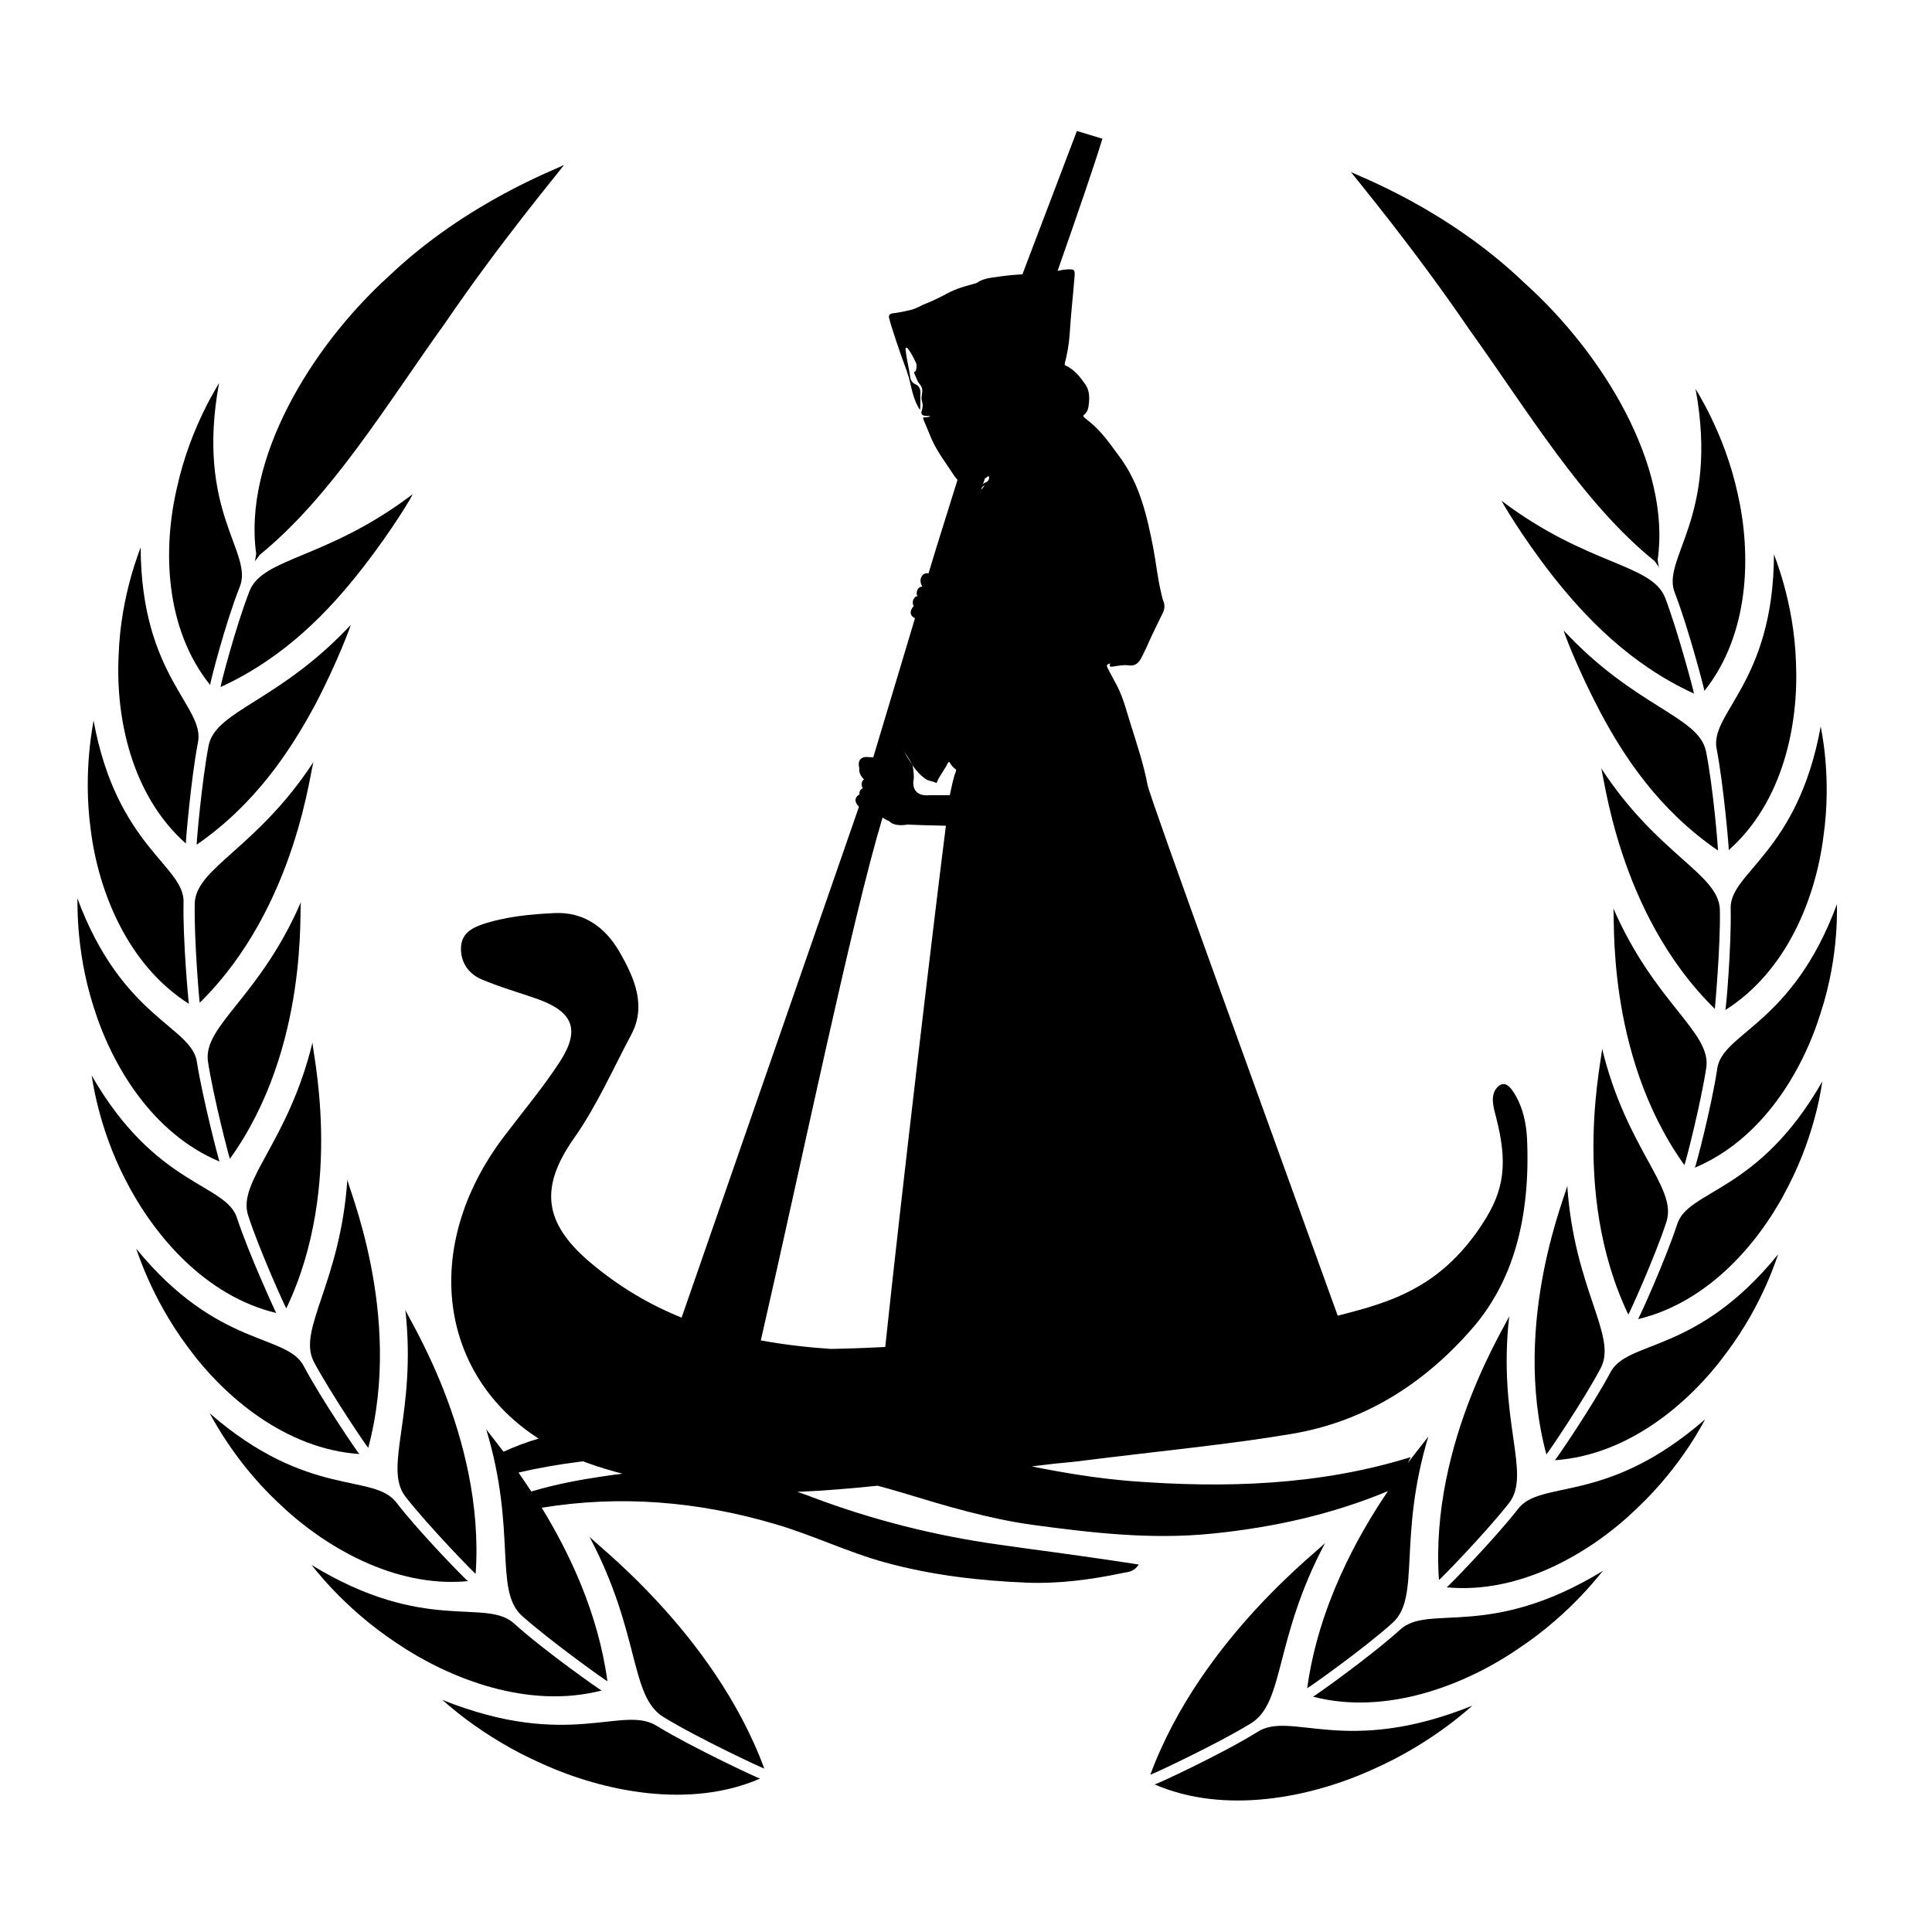
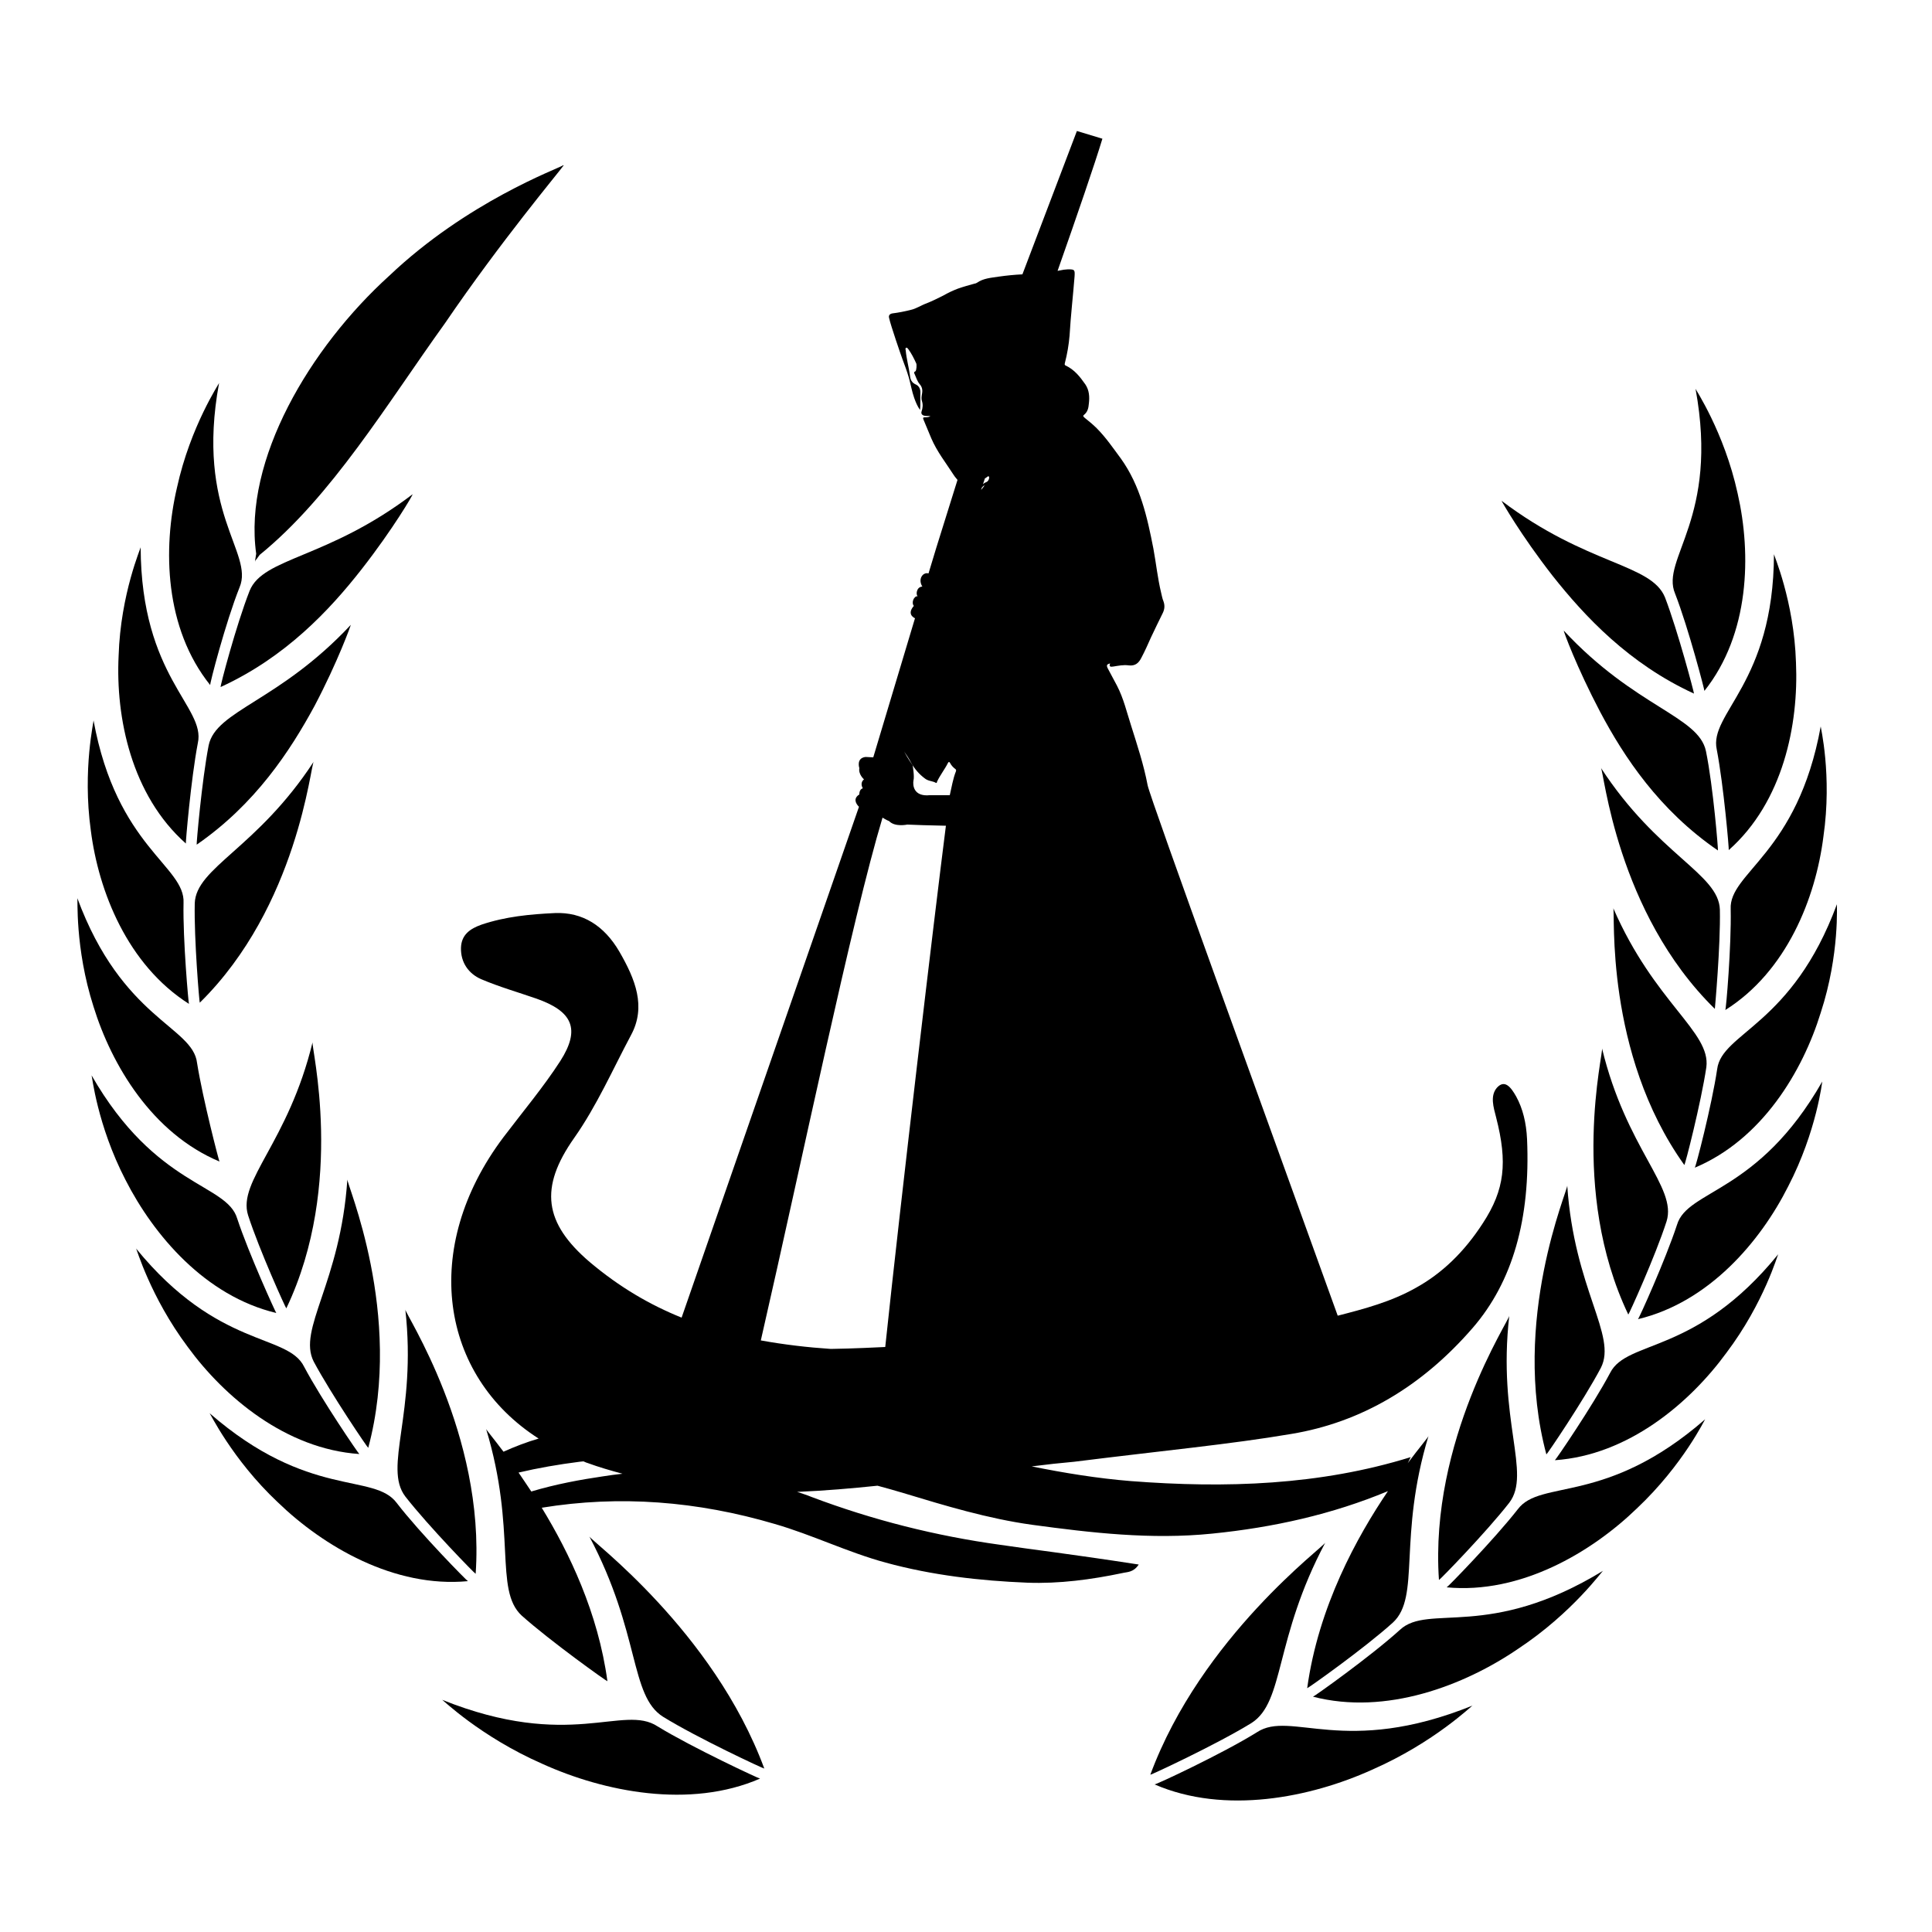
<svg xmlns="http://www.w3.org/2000/svg" version="1.1" id="Layer_1" x="0px" y="0px" viewBox="0 0 500 500" style="enable-background:new 0 0 500 500;" xml:space="preserve">
-   <path d="M332.3,973.4c0.5-0.2,1-0.3,1.2-1.1C333.7,973.5,333.5,974.1,332.3,973.4z" />
  <g>
    <path d="M433.5,153.6c3.5,9,7.7,25.2,7.6,25.2c11.7-14.7,12.2-35.3,8.6-51.1c-3.5-16-11.1-27.2-10.9-27.1 C445,134.2,429.7,144.6,433.5,153.6z" />
    <path d="M388.6,129.6c0,0.1,5,8.9,13.2,19.4c8.3,10.5,19.8,22.8,36.6,30.5c0.1,0-4.1-16-7.5-24.9 C427.3,145.8,410.8,146.4,388.6,129.6z" />
    <path d="M444.6,220.1c0.1,0-1.2-16.4-3.1-25.7c-1.9-9.1-18.3-11.3-36.8-31.2c-0.1,0.1,3.3,9.4,9.4,21 C420.3,195.9,429.4,209.7,444.6,220.1z" />
    <path d="M444.3,194c1.8,9.4,3.2,25.9,3.1,26c14.1-12.5,18.1-32.5,17.4-48.5c-0.5-16.1-5.9-28.2-5.7-28.1 C459,176.9,442.2,184.6,444.3,194z" />
    <path d="M445.1,235.4c-0.3-9.3-16.1-14.1-30.8-36.7c0.8,0.6,4,37.4,29.5,62.4C443.8,261.1,445.3,244.8,445.1,235.4z" />
    <path d="M400.2,376.4c0.1,0.1,9.6-13.9,14.1-22.4c4.3-8.4-6.9-20.3-8.7-47.2C405.9,307.7,390.9,341.7,400.2,376.4z" />
    <path d="M447.9,235.3c0.2,9.5-1.2,26.1-1.4,26.1c15.9-10,23.4-29,25.4-44.9c2.3-15.9-0.8-28.6-0.7-28.5 C465.2,221,447.4,225.8,447.9,235.3z" />
    <path d="M441.6,276.2c1.2-9.2-13.4-16.6-24.1-41.2c0.6,0.7-2.4,37.4,18.4,66.5C436.1,301.5,440.2,285.5,441.6,276.2z" />
-     <path d="M349.6,44.5c1.2,1.6,16.3,19.7,30.6,40.7c15.1,21,29.4,45,48,60c0.4,0.5,0.8,1.1,1.1,1.6c0,0,0,0.1,0.1,0.1 c0,0,0-0.1,0-0.1c0,0,0,0,0,0.1c0-0.1,0-0.1-0.1-0.1c-0.1-0.6-0.2-1.3-0.3-1.9c3.5-24.3-14-53.3-34.5-71.7 C374.4,53.9,351.1,45.4,349.6,44.5c0-0.1-0.1-0.1-0.1-0.1C349.5,44.4,349.6,44.4,349.6,44.5c-0.1-0.1-0.1-0.1-0.1-0.1 C349.6,44.5,349.6,44.5,349.6,44.5z" />
    <path d="M431.3,316.1c2.8-8.9-10.4-18.7-16.7-44.8c0.5,0.8-8.6,36.6,6.8,68.9C421.5,340.3,428.4,325.1,431.3,316.1z" />
    <path d="M392.8,390.6c-6.1,7.8-18.3,20.3-18.4,20.2c19.1,1.8,37.4-9,49.2-20.4c12.1-11.4,17.7-23.3,17.7-23.1 C415.6,389.7,398.7,382.7,392.8,390.6z" />
    <path d="M325.3,448.3c-9,5.6-26.4,13.7-26.5,13.5c18.2,7.9,40.4,3.4,56.3-3.8c16.2-7.1,26-16.8,26-16.6 C347.9,454.8,334.1,442.5,325.3,448.3z" />
    <path d="M372.4,408.9c0.1,0.1,12.2-12.3,18.2-20c5.8-7.6-3.1-21.4,0-48.4C390.8,341.4,369.9,372.8,372.4,408.9z" />
    <path d="M339.8,439.1c18.9,4.9,39.2-2.9,53.1-12.4c14.2-9.4,21.9-20.4,22-20.2c-29.6,18.1-45.2,8.4-52.6,15.3 C354.7,428.7,339.9,439.2,339.8,439.1z" />
    <path d="M343,399.2c-0.1,0.9-32.1,24.4-45.3,60.1c0.1,0.1,17.3-7.9,26.2-13.4C332.5,440.4,329.7,424.2,343,399.2z" />
    <path d="M475.4,234c-11.6,31.4-29.8,33.2-31,42.7c-1.4,9.4-5.6,25.6-5.8,25.5c17.4-7.3,27.9-24.9,32.6-40.1 C476.2,246.8,475.3,233.8,475.4,234z" />
    <path d="M416.7,355.3c-4.5,8.5-14.2,22.7-14.3,22.6c19-1.3,34.9-14.8,44.4-27.8c9.8-13,13.3-25.6,13.4-25.5 C438.9,350.8,421.1,346.6,416.7,355.3z" />
    <path d="M434,317c-3,9.1-9.9,24.4-10.1,24.4c18.4-4.4,31.7-20.1,38.9-34.4c7.4-14.3,8.8-27.3,8.8-27.1C455,309,436.7,307.8,434,317 z" />
    <path d="M114.4,439.9c0-0.2,9.8,9.5,26,16.6c15.9,7.2,38.1,11.7,56.3,3.8c-0.1,0.1-17.5-8-26.5-13.5 C161.3,440.9,147.5,453.2,114.4,439.9z" />
    <path d="M66,145.2c0,0.1,0,0.1-0.1,0.1C66,145.3,66,145.3,66,145.2c0,0.1,0,0.1,0,0.2C66,145.3,66.1,145.3,66,145.2 c0.4-0.5,0.8-1,1.2-1.6c18.6-15.1,32.9-39,48-60c14.3-21,29.4-39,30.6-40.7c0,0,0.1-0.1,0.1-0.1c0,0,0,0-0.1,0c0,0,0-0.1,0-0.1 c0,0-0.1,0.1-0.1,0.1c-1.4,0.9-24.8,9.4-45,28.6C80.3,89.9,62.9,119,66.3,143.3C66.2,143.9,66.1,144.5,66,145.2z" />
    <path d="M104.9,387.3c6,7.7,18.1,20.1,18.2,20c2.5-36.1-18.4-67.5-18.2-68.4C107.9,365.9,99.1,379.7,104.9,387.3z" />
    <path d="M93.6,147.3c8.2-10.5,13.3-19.3,13.2-19.4c-22.1,16.8-38.7,16.3-42.2,25c-3.5,8.9-7.7,24.9-7.5,24.9 C73.9,170.1,85.3,157.9,93.6,147.3z" />
    <path d="M152.5,397.6c13.3,25.1,10.4,41.2,19.1,46.7c8.9,5.5,26.1,13.5,26.2,13.4C184.6,422,152.6,398.5,152.5,397.6z" />
-     <path d="M155.7,437.5c-0.1,0.1-15-10.4-22.5-17.2c-7.4-7-23,2.8-52.6-15.3c0-0.2,7.8,10.8,22,20.2 C116.5,434.6,136.8,442.4,155.7,437.5z" />
    <path d="M24.2,260.5c4.7,15.2,15.2,32.8,32.6,40.1c-0.1,0-4.3-16.1-5.8-25.5c-1.1-9.5-19.4-11.3-31-42.7 C20.2,232.2,19.3,245.2,24.2,260.5z" />
    <path d="M71.5,339.8c-0.1,0-7.1-15.3-10.1-24.4c-2.7-9.2-21-8-37.7-37.1c0.1-0.1,1.4,12.8,8.8,27.1 C39.8,319.7,53.1,335.4,71.5,339.8z" />
    <path d="M23.5,214.9c2,15.8,9.5,34.8,25.4,44.9c-0.1,0-1.6-16.6-1.4-26.1c0.5-9.6-17.3-14.4-23.3-47.3 C24.4,186.3,21.3,199,23.5,214.9z" />
    <path d="M51.7,259.5c25.4-25,28.7-61.8,29.5-62.4c-14.7,22.5-30.5,27.4-30.8,36.7C50.2,243.1,51.6,259.5,51.7,259.5z" />
    <path d="M48.1,218.3c-0.1,0,1.3-16.6,3.1-26c2.1-9.4-14.7-17-14.8-50.7c0.2-0.1-5.2,12-5.7,28.1C29.9,185.7,34,205.8,48.1,218.3z" />
    <path d="M121.1,409.2c-0.1,0.1-12.4-12.4-18.4-20.2c-5.9-8-22.8-0.9-48.5-23.3c0.1-0.2,5.7,11.8,17.7,23.1 C83.7,400.2,102,411,121.1,409.2z" />
    <path d="M93,376.3c-0.1,0.1-9.8-14.1-14.3-22.6c-4.3-8.7-22.2-4.5-43.5-30.6c0.1-0.2,3.6,12.4,13.4,25.5 C58.1,361.6,74,375,93,376.3z" />
    <path d="M62,152c3.8-9-11.5-19.3-5.3-52.9c0.2-0.1-7.4,11.1-10.9,27.1c-3.7,15.8-3.2,36.4,8.6,51.1C54.2,177.2,58.4,161,62,152z" />
    <path d="M81.4,182.7c6.1-11.6,9.4-20.9,9.4-21c-18.6,19.9-34.9,22.1-36.8,31.2c-1.8,9.3-3.2,25.7-3.1,25.7 C66.1,208.1,75.1,194.3,81.4,182.7z" />
    <path d="M74.1,338.6c15.4-32.3,6.3-68,6.8-68.9c-6.3,26-19.5,35.9-16.7,44.8C67.1,323.5,74,338.7,74.1,338.6z" />
-     <path d="M59.5,299.9c20.8-29,17.8-65.7,18.4-66.5c-10.6,24.6-25.3,32-24.1,41.2C55.2,283.9,59.4,299.9,59.5,299.9z" />
    <path d="M95.3,374.7c9.3-34.7-5.8-68.7-5.4-69.5c-1.8,26.9-13,38.8-8.7,47.2C85.7,360.8,95.2,374.8,95.3,374.7z" />
    <path d="M210,387.4c-1.2-0.5-2.5-0.9-3.7-1.3c7.1-0.3,14.1-0.9,20.8-1.6c2.2,0.6,4.4,1.2,6.7,1.9c10.9,3.3,21.8,6.6,33.2,8.2 c15.5,2.1,30.9,3.9,46.7,2.3c15.9-1.6,31.1-5,45.5-11c-8,11.8-18,29.9-20.9,51c0.1,0.1,14.8-10.3,22.2-17 c7.2-6.7,1.2-21.9,9.2-48.3c0,0.3-2.2,2.8-5.4,7.1c0.3-0.5,0.5-1.1,0.8-1.6c-23.5,7.3-47.9,8.1-72.5,6.2 c-8.6-0.7-17.2-2.1-25.6-3.8c3.9-0.5,7.6-0.9,11-1.2c23.1-2.9,40.3-4.5,56.2-7.2c18.1-3,33.8-12.3,46.9-27.4 c10.4-12,15-28.3,14.1-48.9c-0.2-4.2-1.1-7.9-2.8-11c-1.4-2.5-3-4.5-5-2.3c-1.8,2.1-0.9,5-0.2,7.7c3,11.7,2.2,18.7-3.4,27.3 c-4.9,7.6-10.7,13.1-17.4,16.8c-6.4,3.6-13.2,5.4-20.2,7.2c-17.5-48.6-48.6-134-49.2-137.3c-1-5.3-2.7-10.4-4.3-15.5 c-1.1-3.4-1.9-6.9-3.6-10.2c-0.8-1.5-1.6-3-2.4-4.5c-0.4-0.8-0.3-1.1,0.6-1.3c-0.4,0.9,0.2,0.9,0.8,0.8c1.3-0.2,2.7-0.5,4-0.3 c1.7,0.2,2.6-0.6,3.3-2c0.9-1.7,1.7-3.5,2.5-5.3c1-2.1,2-4.2,3-6.2c0.5-1,0.6-2,0.2-3.1c-0.3-0.7-0.4-1.4-0.6-2.2 c-0.9-3.7-1.3-7.6-2-11.4c-1.6-8.2-3.4-16.3-8.4-23.3c-2-2.7-3.9-5.5-6.3-7.9c-0.9-0.9-2-1.8-3-2.6c-0.2-0.2-0.7-0.5-0.3-0.8 c1-0.8,1.2-1.8,1.3-3c0.2-1.7,0.1-3.4-0.9-4.9c-1.4-2-2.8-3.8-5.1-4.9c-0.3-0.1-0.3-0.3-0.2-0.7c0.6-2.3,1-4.7,1.2-7 c0.3-5.2,0.9-10.3,1.3-15.4c0.1-1.7,0-1.8-1.7-1.8c-0.4,0-0.7,0.1-1.1,0.1c-0.5,0.1-1.1,0.2-1.6,0.3c5.1-14.5,9.6-27.6,11.6-34.2 l-6.6-2L264.6,71c-2.1,0.1-4.1,0.3-6.2,0.6c-1.9,0.3-3.9,0.4-5.6,1.6c-0.2,0.1-0.4,0.2-0.6,0.2c-1.4,0.4-2.9,0.8-4.3,1.3 c-1.3,0.5-2.6,1.1-3.8,1.8c-1.4,0.7-2.8,1.4-4.3,2c-1.4,0.5-2.7,1.4-4.1,1.7c-1.6,0.4-3.1,0.7-4.7,0.9c-0.7,0.1-1.1,0.5-0.9,1.2 c0.4,1.9,3.1,9.7,3.4,10.5c0.6,1.6,1.2,3.2,1.7,4.9c0.5,1.8,0.8,3.6,1.4,5.3c0.4,1.1,0.8,2.1,1.5,3.1c0.2-1.6,0-3.1,0.1-4.6 c0-1-0.5-1.7-1.2-2c-1.1-0.5-1.4-1.3-1.5-2.3c-0.3-2.2-0.9-4.3-1.1-6.5c0-0.2-0.2-0.5,0.1-0.7c0.3-0.1,0.4,0.2,0.6,0.4 c0.8,1.1,1.4,2.3,2,3.6c0.2,0.3,0.1,1.9-0.2,2.1c-0.5,0.2-0.3,0.5-0.2,0.7c0.4,0.9,0.7,1.9,1.3,2.6c0.7,0.8,0.8,1.6,0.6,2.6 c-0.1,0.6-0.2,1.2,0,1.8c0.3,0.9,0.2,1.8-0.1,2.7c-0.2,0.6,0.2,1,0.8,1.1c0.4,0.1,0.9,0,1.5,0.1c-0.5,0.3-1,0.3-1.4,0.3 c-0.5,0-0.6,0.1-0.4,0.6c0.7,1.6,1.3,3.2,2,4.8c1.5,3.5,3.8,6.4,5.8,9.5c0.3,0.5,0.7,0.9,1,1.3l0,0c0,0,0,0,0,0c0,0,0,0,0,0 l-5.5,17.6l-2,6.6c-1.5-0.4-2.8,1.5-1.6,3.4c-1.6,0.1-1.7,2.2-1.2,2.5c-1-0.1-1.7,1.7-1,2.5c-2,2.3,0.3,3.2,0.3,3.2l-10.8,36 l-2-0.1c-2.5,0.3-1.6,2.9-1.6,2.9c-0.3,1.6,1.2,2.9,1.2,2.9c-1.2,1-0.3,2.3-0.3,2.3c-1,0.3-0.9,1.6-0.9,1.6c-1.6,1-1,2.3-0.1,3.2 l-45.9,132.2c-8.2-3.3-16.1-7.9-23.8-14.4c-11.8-10.1-13.1-19.2-4-32.1c5.9-8.4,10-17.8,14.7-26.6c4-7.4,1.1-14.5-3-21.6 c-3.9-6.7-9.5-10.3-16.7-10c-6.4,0.3-12.8,0.9-19,3c-2.8,1-5.2,2.5-5.3,6c-0.1,3.8,2,6.7,5.2,8.1c4.7,2,9.6,3.4,14.2,5 c9.5,3.3,11.6,7.9,6.3,16.2c-4.4,6.8-9.7,13.1-14.7,19.7c-21.6,28.7-16.4,61.7,9.1,78c-3.1,0.9-6.2,2.1-9.1,3.4 c-2.7-3.6-4.5-5.7-4.5-5.9c8,26.4,2,41.6,9.2,48.3c7.5,6.7,22.1,17.1,22.2,17c-2.4-17.7-9.9-33.3-17-44.9 c20.2-3.3,40.3-1.7,60.3,4.2c9.7,2.8,18.8,7.3,28.7,10c12.1,3.3,24.4,4.7,36.7,5.2c8.2,0.3,16.5-0.8,24.6-2.5 c1.2-0.3,2.8-0.1,4.2-2.2c-18.8-2.9-27.8-3.9-35.8-5.1C242.2,397.5,225.9,393.4,210,387.4z M236.2,198.1c0,0-1.5-2.2-2.2-3.6 c0.6,0.9,1.3,1.9,1.8,2.9c0.9,1.6,2.1,3,3.6,4.1c0.9,0.7,2,0.6,2.8,1.1c0.2,0.1,0.3-0.1,0.3-0.3c0.8-1.7,2-3.2,2.8-4.8 c0.2-0.4,0.4-0.4,0.6,0c0.3,0.6,0.8,1.1,1.3,1.5c0.2,0.1,0.3,0.3,0.2,0.6c-0.8,2-1.1,4.1-1.6,6.2l-5.2,0c-4.2,0.4-4.4-2.6-4.2-3.8 C236.7,201,236.2,198.1,236.2,198.1z M253.9,126.8c0.1-0.2,0.1-0.4,0.2-0.6c0.2-0.2,0.4-0.5,0.7-0.6 C254.6,126,254.2,126.4,253.9,126.8z M255.5,123.4c0.1-0.1,0.3-0.2,0.4-0.1c0.1,0.1,0.1,0.3,0.1,0.4c-0.1,0.5-0.3,0.9-0.8,1.1 c-0.3,0.1-0.6,0.3-0.8,0.5c0.2-0.5,0.3-1,0.5-1.5C255.1,123.7,255.3,123.6,255.5,123.4z M228.4,211.6c0.9,0.6,1.7,0.9,1.7,0.9 c1.5,1.6,4.7,0.9,4.7,0.9c1.8,0.1,5.6,0.2,10,0.3c-3,23.5-11.7,96.9-15.7,134.9c-8,0.4-13.3,0.5-14.1,0.5c-6-0.4-12-1.1-18.1-2.2 C207.6,300.2,220.5,237.8,228.4,211.6z M155.9,382.1c-5.5,0.8-12.1,2-18.4,3.9c-1.1-1.7-2.3-3.4-3.3-4.9c5.1-1.2,10.3-2.1,15.8-2.8 c0.3,0,0.7-0.1,1-0.1c0.3,0.1,0.6,0.3,1,0.4c3,1.1,6.1,2,9.1,2.8C159.4,381.6,157.7,381.8,155.9,382.1z" />
  </g>
</svg>